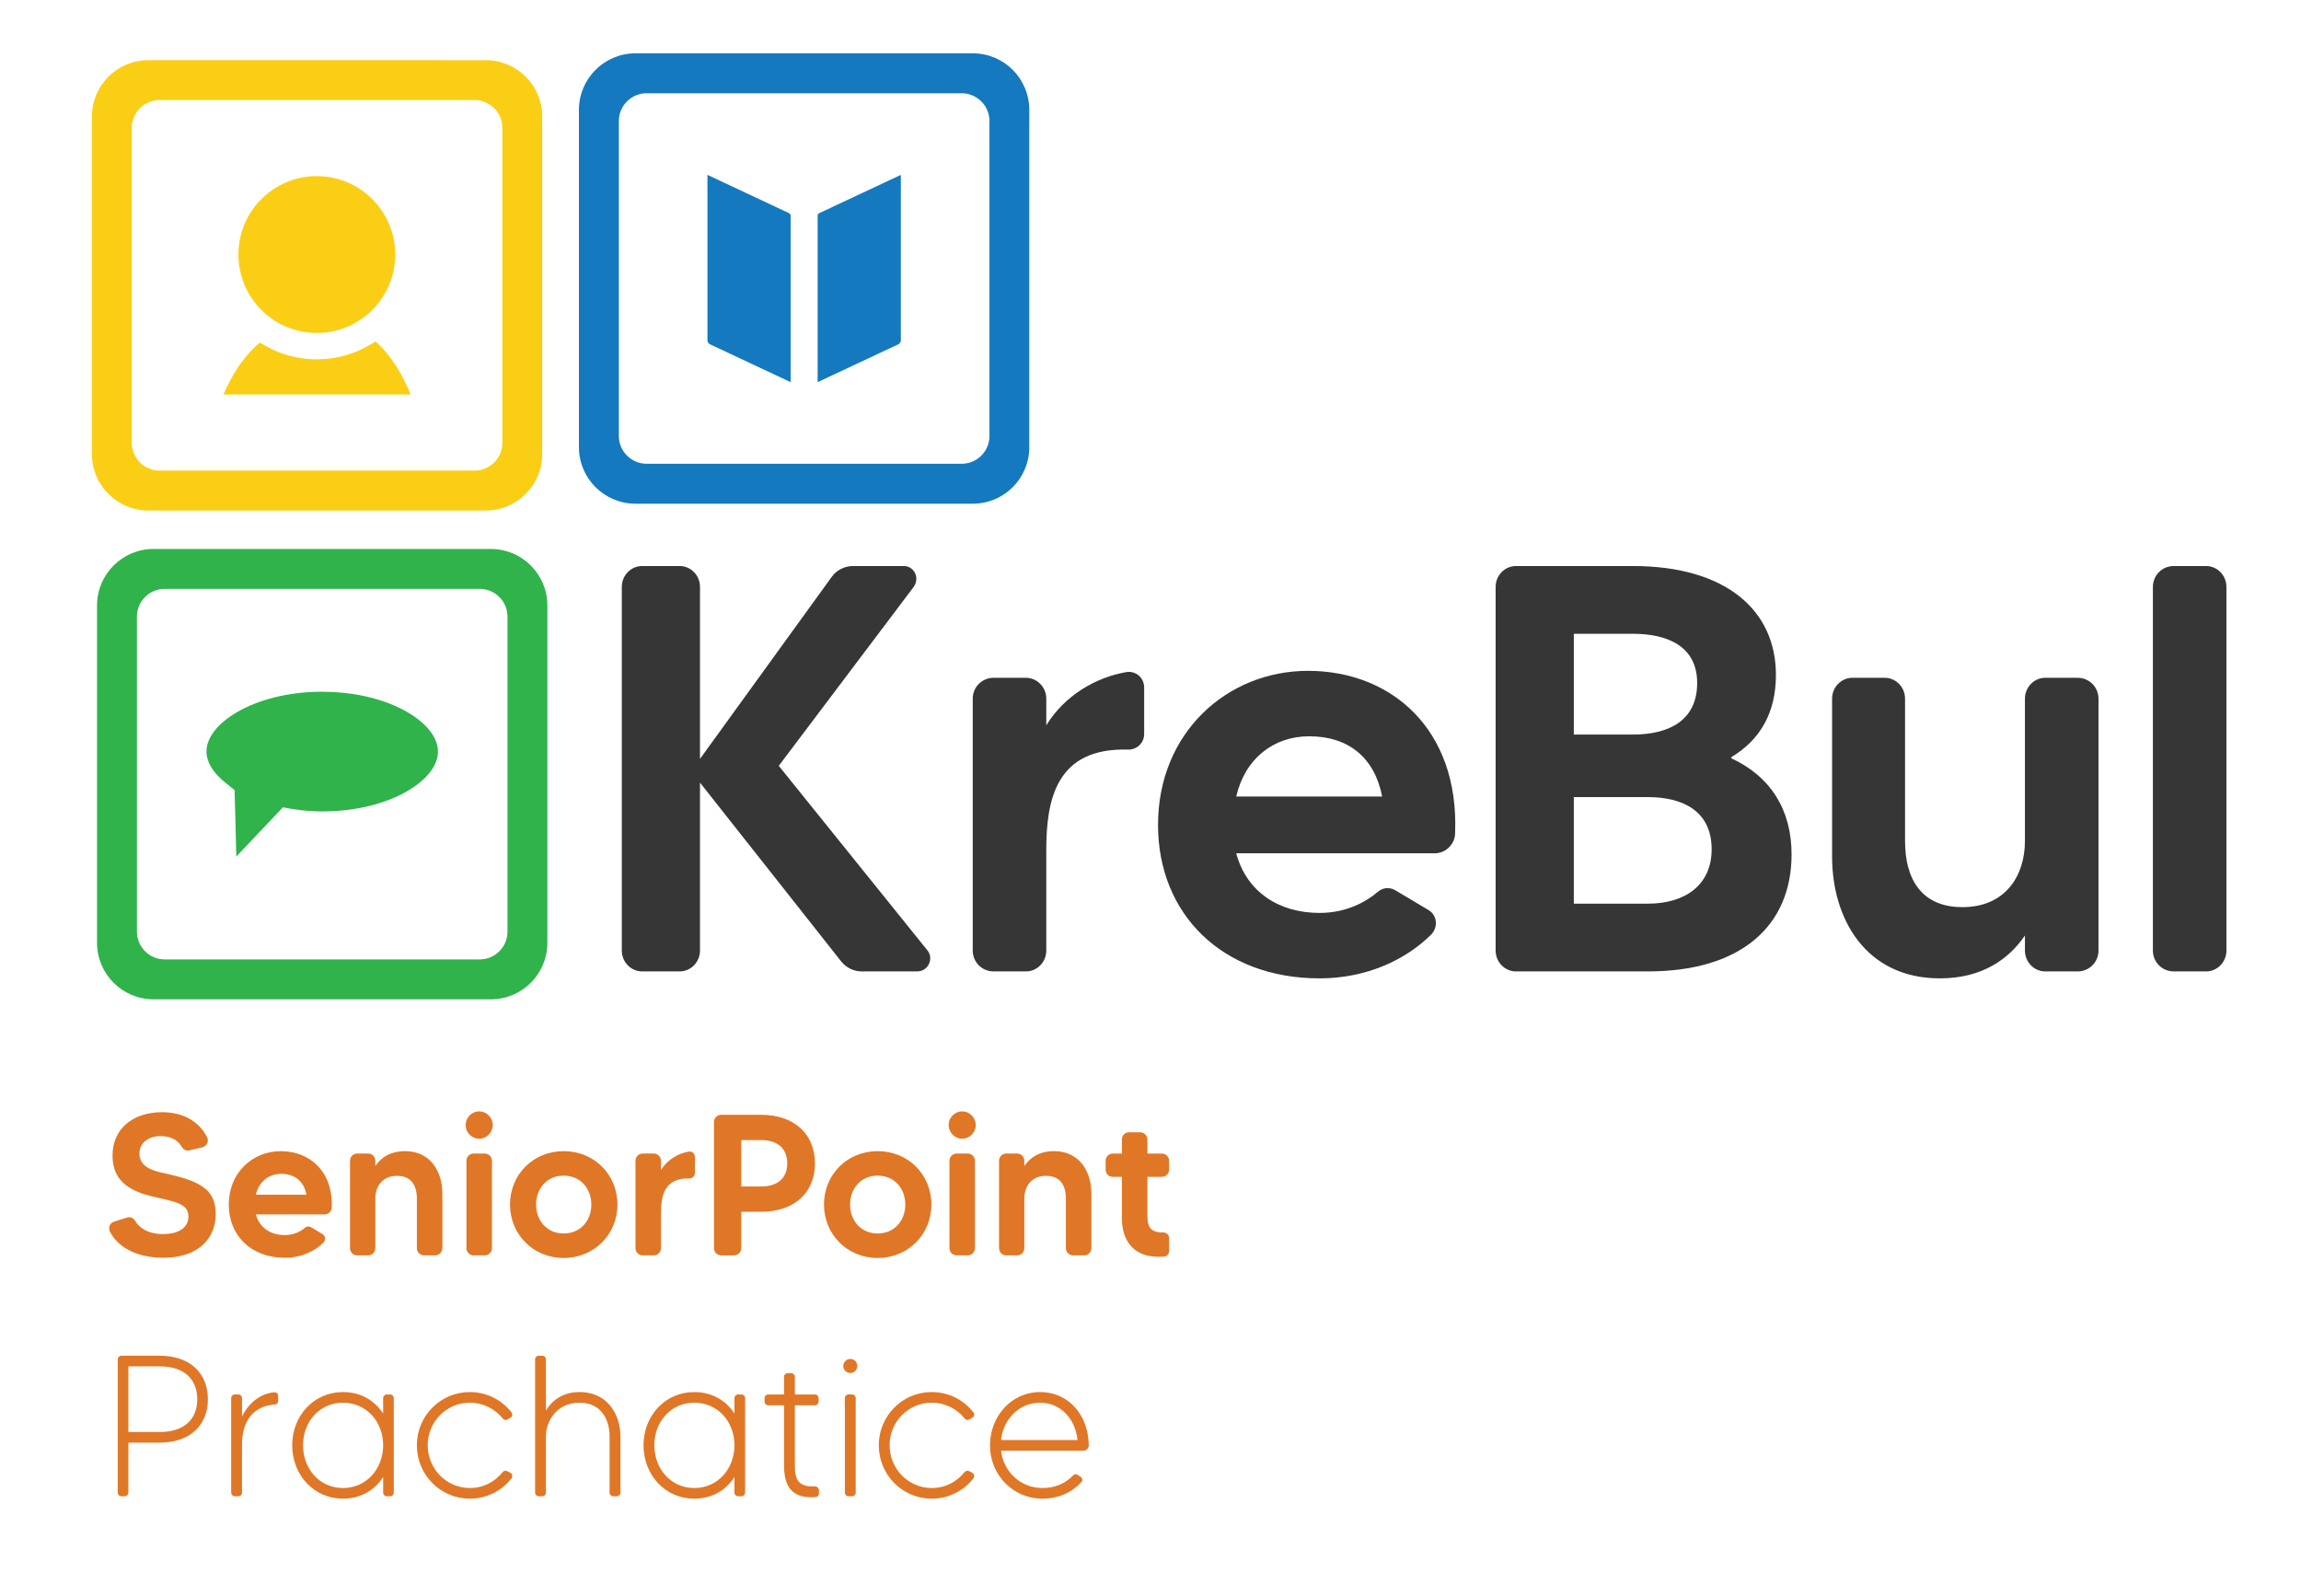
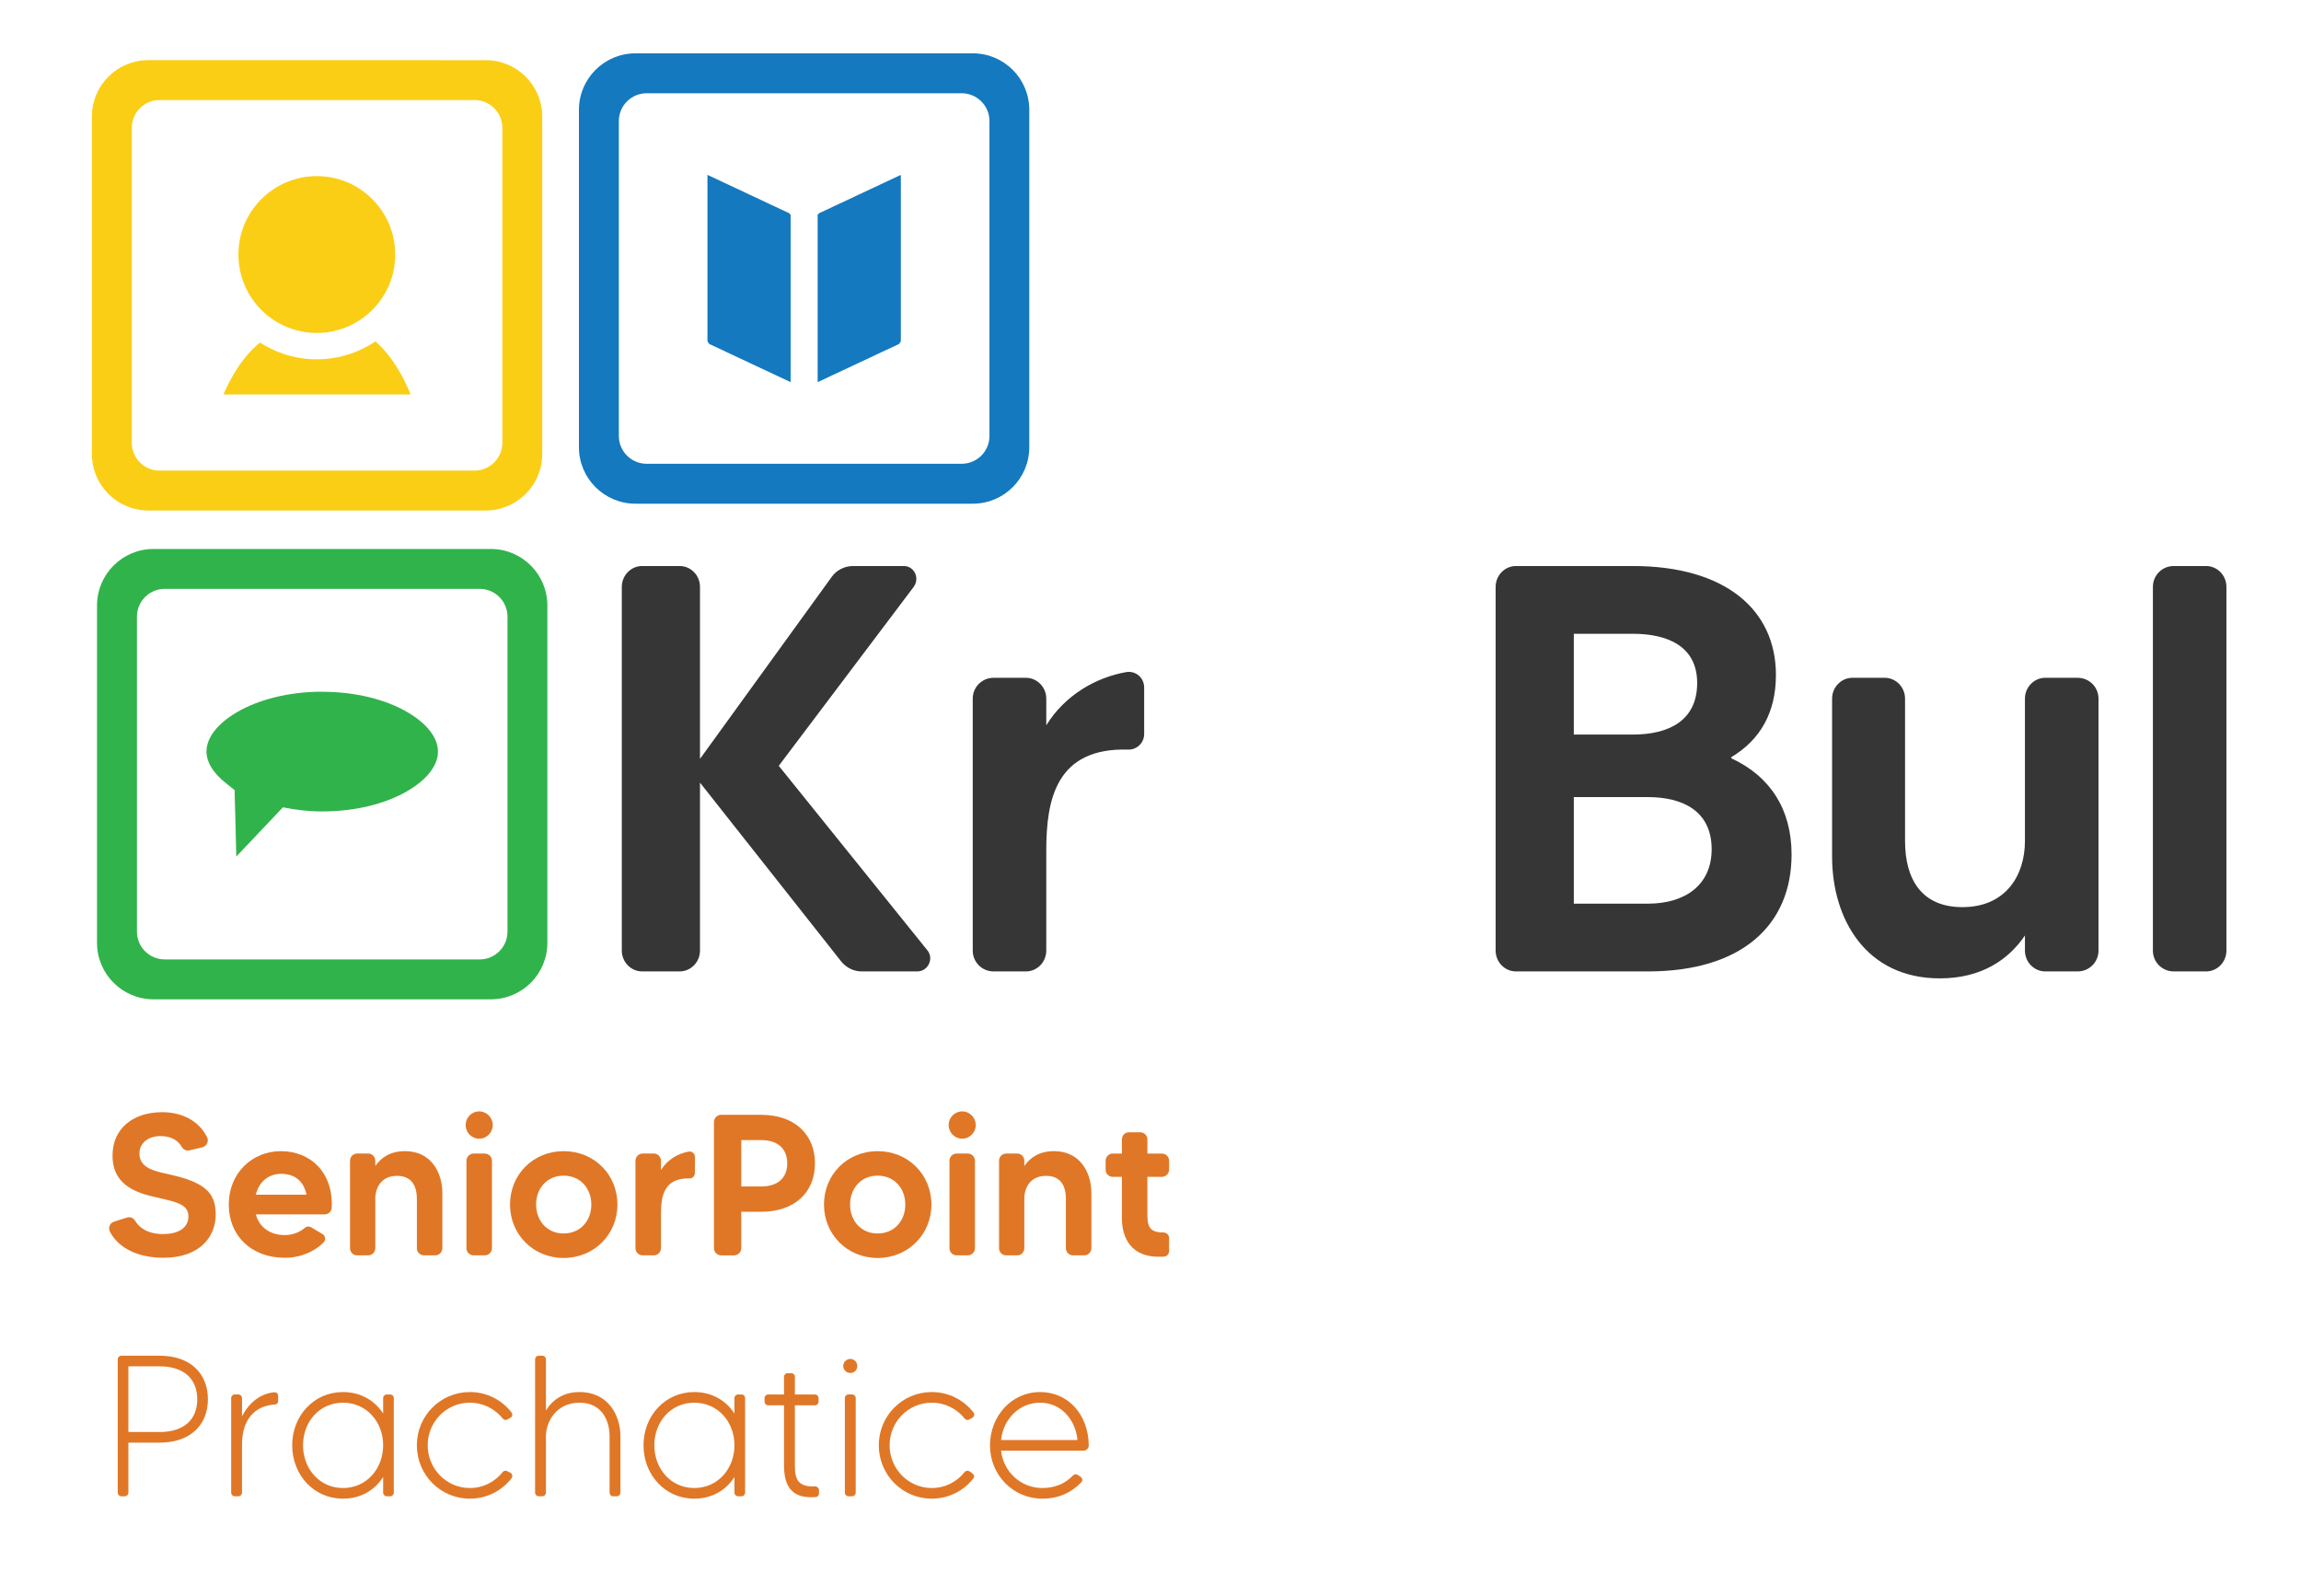
<svg xmlns="http://www.w3.org/2000/svg" xmlns:ns1="http://vectornator.io" version="1.1" id="Layer_1" x="0px" y="0px" width="566.93px" height="393.3px" viewBox="0 0 566.93 393.3" enable-background="new 0 0 566.93 393.3" xml:space="preserve">
  <g id="Layer_1_2_" ns1:layerName="Layer 1">
    <path fill="#30B34B" d="M37.822,135.256c-7.68,0-13.915,6.235-13.915,13.917v83.123c0,7.682,6.234,13.916,13.915,13.916h83.126   c7.68,0,13.915-6.234,13.915-13.916v-83.123c0-7.682-6.234-13.917-13.915-13.917H37.822z M40.583,145.087h77.609   c3.781,0,6.842,3.061,6.842,6.843v77.607c0,3.78-3.061,6.844-6.842,6.844H40.583c-3.781,0-6.845-3.064-6.845-6.844V151.93   C33.738,148.148,36.801,145.087,40.583,145.087z" />
    <path fill="#FBCE16" d="M36.539,14.823c-7.68,0-13.897,6.214-13.897,13.896v83.143c0,7.683,6.217,13.917,13.897,13.917h83.143   c7.68,0,13.918-6.234,13.918-13.917V28.719c0-7.682-6.238-13.896-13.918-13.896H36.539z M39.32,24.653h77.581   c3.786,0,6.866,3.063,6.866,6.846v77.605c0,3.781-3.081,6.843-6.866,6.843H39.32c-3.781,0-6.845-3.062-6.845-6.843V31.498   C32.475,27.715,35.539,24.653,39.32,24.653z" />
    <path fill="#1479BE" d="M156.558,13.143c-7.68,0-13.918,6.235-13.918,13.917v83.124c0,7.68,6.238,13.915,13.918,13.915H239.7   c7.682,0,13.898-6.235,13.898-13.915V27.059c0-7.682-6.216-13.917-13.898-13.917H156.558z M159.339,22.972h77.582   c3.785,0,6.866,3.064,6.866,6.843v77.609c0,3.782-3.081,6.842-6.866,6.842h-77.582c-3.781,0-6.866-3.061-6.866-6.842V29.816   C152.473,26.036,155.558,22.972,159.339,22.972z" />
    <g>
      <path fill="#1479BE" d="M194.8,94.154V53.376c0-0.129,0.007-0.26,0.014-0.39l-0.056-0.079c-0.12-0.193-0.242-0.334-0.321-0.373    l-20.132-9.45v40.861c0,0.086,0.038,0.205,0.104,0.331l0.089,0.133c0.118,0.183,0.235,0.319,0.314,0.355l-0.003,0.007l0.014,0.007    L194.8,94.154z" />
      <path fill="#1479BE" d="M201.441,52.988c0.008,0.126,0.014,0.257,0.014,0.381v40.785l19.98-9.375l0.003-0.004l-0.003-0.01    c0.09-0.041,0.207-0.178,0.324-0.357l0.09-0.127c0.066-0.128,0.104-0.251,0.104-0.34V43.084l-20.132,9.447    c-0.086,0.04-0.207,0.179-0.324,0.365l-0.003,0.009l0.003,0.003L201.441,52.988z" />
    </g>
    <path fill="#30B34B" d="M100.423,175.485c-5.316-3.117-12.752-5.045-21.036-5.045v-0.016c-8.263,0-15.702,1.938-21.036,5.062   c-4.616,2.708-7.477,6.157-7.477,9.697c0,1.256,0.386,2.505,1.087,3.704c0.887,1.513,2.263,2.971,4.016,4.315v0.001   c0.773,0.591,1.09,0.875,1.87,1.513c-0.09,0.907,0,0,0.373,16.326c11.489-12.134,11.489-12.134,11.489-12.134   c1.574,0.313,3.161,0.573,4.734,0.748c1.522,0.168,3.164,0.265,4.944,0.265c8.284,0,15.715-1.928,21.036-5.046   c4.617-2.708,7.48-6.153,7.48-9.692C107.903,181.642,105.043,178.194,100.423,175.485" />
    <g>
      <path fill="#FBCE16" d="M91.708,84.621l-0.035,0.022l-0.079,0.051l-0.086,0.052l-0.066,0.04l-0.017,0.01l-0.086,0.052L91.252,84.9    l-0.075,0.046l-0.007,0.004l-0.083,0.048l-0.09,0.052c-3.719,2.162-8.021,3.421-12.604,3.483h-0.048l-0.287,0.003    c-0.511,0-1.014-0.019-1.514-0.048L76.41,88.48h-0.007c-4.53-0.288-8.739-1.749-12.337-4.08l-0.01-0.003    c-2.191,1.787-4.068,4.003-5.676,6.481c-1.27,1.959-2.371,4.097-3.333,6.321h46.133c-0.928-2.288-2.012-4.499-3.268-6.535    l-0.003-0.007l-0.01,0.007c-1.525-2.482-3.312-4.718-5.403-6.552C92.239,84.288,91.977,84.455,91.708,84.621" />
      <path fill="#FBCE16" d="M65.949,77.763l0.107,0.086c0.421,0.333,0.859,0.648,1.304,0.951l0.086,0.053l0.004,0.003l0.251,0.162    l0.083,0.052l0.062,0.038l0.027,0.018l0.083,0.051l0.083,0.055l0,0l0.093,0.05l0.086,0.054l0.024,0.014l0.062,0.037l0.003,0.002    l0.135,0.078l0.038,0.022l0.017,0.01l0.335,0.19l0.014,0.007c0.531,0.288,1.069,0.55,1.629,0.788l0.062,0.028    c1.673,0.709,3.471,1.187,5.348,1.397l0.104,0.012l0.021,0.002l0.183,0.017l0.1,0.009l0.034,0.002l0.166,0.015H76.5l0.076,0.007    l0.028,0.001l0.103,0.005l0.101,0.009h0.014l0.383,0.022l0.052,0.001c0.266,0.011,0.531,0.018,0.8,0.018    c0.217,0,0.438-0.007,0.656-0.014l0.097-0.004h0.014l0.107-0.001l0.014-0.001c0.245-0.011,0.49-0.027,0.739-0.048l0.104-0.009    l0.006-0.001h0.018c0.266-0.024,0.528-0.054,0.79-0.088l0.035-0.003l0.104-0.016l0.027-0.003l0.076-0.012l0.106-0.014l0.059-0.009    l0.045-0.007l0.193-0.03l0.01-0.004l0.107-0.017l0.307-0.054l0.052-0.012l0.055-0.006l0.1-0.021l0.024-0.005l0.155-0.033    l0.028-0.005l0.104-0.024h0.006l0.007-0.001c0.465-0.102,0.928-0.224,1.38-0.357h0.007c0.655-0.193,1.297-0.424,1.918-0.683    l0.293-0.126l0.031-0.014l0.096-0.043l0.086-0.038l0.01-0.005l0.096-0.045l0.097-0.042l0.014-0.007l0.083-0.042    c1.491-0.706,2.885-1.601,4.141-2.659l0.006,0.003l0.055-0.042l0.011-0.011c0.41-0.35,0.811-0.712,1.187-1.092    c3.495-3.499,5.662-8.335,5.662-13.674c0-10.665-8.65-19.318-19.314-19.318c-5.334,0-10.164,2.163-13.663,5.66l-0.007-0.007    l-0.003,0.007c-3.492,3.488-5.648,8.318-5.648,13.658c0,5.337,2.16,10.171,5.655,13.668c0.49,0.49,1.011,0.951,1.549,1.385    L65.949,77.763z" />
    </g>
    <path fill="#363636" d="M228.543,234.201l-36.668-45.517l33.246-44.091c1.566-2.139,0.141-5.135-2.43-5.135h-12.555   c-1.997,0-3.995,0.999-5.137,2.567l-32.532,44.947v-42.379c0-2.853-2.28-5.135-4.993-5.135H158.2c-2.712,0-4.996,2.282-4.996,5.135   v89.607c0,2.854,2.284,5.138,4.996,5.138h9.274c2.712,0,4.993-2.284,4.993-5.138v-41.378l34.816,44.091   c1.284,1.569,3.14,2.425,4.996,2.425h13.698C228.688,239.339,230.113,236.198,228.543,234.201z" />
    <path fill="#363636" d="M257.787,178.698v-6.564c0-2.854-2.284-5.137-4.997-5.137h-7.986c-2.854,0-5.138,2.284-5.138,5.137v62.067   c0,2.854,2.284,5.138,5.138,5.138h7.986c2.712,0,4.997-2.284,4.997-5.138v-24.685c0-12.557,2.429-25.396,20.263-24.828   c2.139,0,3.854-1.711,3.854-3.852v-11.415c0-2.425-2.002-4.139-4.282-3.852C270.06,166.853,262.355,171.277,257.787,178.698z" />
-     <path fill="#363636" d="M322.277,165.283c-19.977,0-36.957,15.269-36.957,37.956c0,21.974,15.836,37.811,39.808,37.811   c11.559,0,21.261-4.564,27.54-10.844c1.711-1.854,1.428-4.708-0.711-5.991l-8.137-4.851c-1.428-0.857-3.139-0.714-4.423,0.428   c-2.853,2.426-7.704,5.136-14.27,5.136c-9.985,0-17.975-5.136-20.543-14.696h48.938c2.712,0,4.995-2.284,4.995-4.995   C359.521,179.695,342.824,165.283,322.277,165.283z M304.585,196.247c2.14-9.274,9.13-14.84,17.977-14.84   c9.701,0,16.126,5.279,17.979,14.84H304.585z" />
    <path fill="#363636" d="M426.571,186.83v-0.285c7.138-4.282,10.988-10.987,10.988-20.263c0-15.979-12.41-26.824-35.243-26.824   h-28.823c-2.712,0-4.993,2.282-4.993,5.135v89.607c0,2.854,2.281,5.138,4.993,5.138h32.535c22.972,0,35.385-11.272,35.385-28.824   C441.413,199.385,436.135,191.253,426.571,186.83z M402.316,156.152c8.418,0,15.84,2.997,15.84,12.127   c0,9.276-6.993,12.701-15.84,12.701h-14.553v-24.828H402.316z M406.028,222.645h-18.265V196.39h18.265   c8.557,0,15.695,3.425,15.695,12.842C421.724,218.078,415.157,222.645,406.028,222.645z" />
    <path fill="#363636" d="M503.903,166.996c-2.711,0-4.992,2.284-4.992,5.137v35.099c0,8.418-4.709,16.268-15.411,16.268   c-10.131,0-14.126-6.992-14.126-16.268v-35.099c0-2.854-2.284-5.137-4.996-5.137h-7.991c-2.707,0-4.988,2.284-4.988,5.137v38.953   c0,15.267,8.274,29.963,26.539,29.963c10.413,0,16.979-4.708,20.974-10.558v3.709c0,2.854,2.281,5.138,4.992,5.138h7.991   c2.856,0,5.141-2.284,5.141-5.138v-62.067c0-2.854-2.284-5.137-5.141-5.137H503.903z" />
    <path fill="#363636" d="M530.439,144.594v89.607c0,2.854,2.281,5.138,5.138,5.138h7.991c2.707,0,4.988-2.284,4.988-5.138v-89.607   c0-2.853-2.281-5.135-4.988-5.135h-7.991C532.721,139.458,530.439,141.74,530.439,144.594z" />
  </g>
  <g>
    <path fill="#E07726" d="M53.152,299.202c0,5.441-3.81,10.686-12.912,10.686c-5.689,0-10.883-2.028-13.159-6.431   c-0.495-0.99,0-2.177,1.039-2.474l3.117-0.989c0.792-0.248,1.632,0.049,2.028,0.741c0.989,1.683,3.067,3.314,6.926,3.314   c3.463,0,6.233-1.335,6.233-4.353c0-3.414-3.908-3.661-9.399-5.046c-6.975-1.731-9.3-5.194-9.3-9.993   c0-6.53,4.996-10.636,12.219-10.636c4.997,0,9.103,2.177,11.081,6.184c0.495,0.989-0.099,2.177-1.187,2.474l-3.117,0.742   c-0.742,0.198-1.534-0.148-1.929-0.841c-0.792-1.435-2.474-2.671-5.194-2.671c-2.82,0-5.244,1.484-5.244,4.304   c0,3.858,4.403,4.452,7.618,5.194C50.184,291.287,53.152,293.662,53.152,299.202z" />
    <path fill="#E07726" d="M81.74,297.471c0,0.94-0.792,1.731-1.731,1.731H63.041c0.89,3.314,3.661,5.096,7.124,5.096   c2.275,0,3.958-0.94,4.947-1.781c0.445-0.396,1.039-0.445,1.533-0.148l2.82,1.682c0.742,0.445,0.841,1.435,0.248,2.078   c-2.177,2.177-5.541,3.76-9.547,3.76c-8.311,0-13.802-5.491-13.802-13.109c0-7.865,5.887-13.159,12.813-13.159   C76.298,283.62,82.086,288.616,81.74,297.471z M75.507,294.355c-0.643-3.314-2.869-5.145-6.233-5.145   c-3.067,0-5.491,1.929-6.233,5.145H75.507z" />
    <path fill="#E07726" d="M108.993,294.058v13.455c0,0.989-0.792,1.781-1.781,1.781h-2.721c-0.989,0-1.781-0.792-1.781-1.781v-12.169   c0-3.216-1.336-5.64-4.897-5.64c-3.71,0-5.343,2.721-5.343,5.64v12.169c0,0.989-0.792,1.781-1.731,1.781h-2.77   c-0.94,0-1.731-0.792-1.731-1.781v-21.519c0-0.989,0.792-1.781,1.731-1.781h2.77c0.94,0,1.731,0.792,1.731,1.781v1.286   c1.385-2.028,3.661-3.661,7.321-3.661C106.124,283.62,108.993,288.715,108.993,294.058z" />
    <path fill="#E07726" d="M114.727,277.189c0-1.83,1.484-3.364,3.314-3.364c1.88,0,3.364,1.534,3.364,3.364   c0,1.831-1.484,3.364-3.364,3.364C116.211,280.552,114.727,279.019,114.727,277.189z M114.925,307.513v-21.519   c0-0.989,0.792-1.781,1.781-1.781h2.721c0.989,0,1.781,0.792,1.781,1.781v21.519c0,0.989-0.792,1.781-1.781,1.781h-2.721   C115.716,309.294,114.925,308.502,114.925,307.513z" />
    <path fill="#E07726" d="M152.124,296.779c0,7.321-5.689,13.159-13.258,13.159c-7.52,0-13.208-5.838-13.208-13.159   c0-7.371,5.689-13.159,13.208-13.159C146.435,283.62,152.124,289.407,152.124,296.779z M145.692,296.779   c0-3.908-2.622-7.124-6.827-7.124c-4.155,0-6.777,3.216-6.777,7.124s2.622,7.123,6.777,7.123   C143.07,303.902,145.692,300.687,145.692,296.779z" />
    <path fill="#E07726" d="M169.729,283.719c0.792-0.099,1.484,0.495,1.484,1.335v3.958c0,0.742-0.593,1.336-1.335,1.336   c-6.184-0.198-7.025,4.254-7.025,8.607v8.558c0,0.989-0.792,1.781-1.731,1.781h-2.771c-0.989,0-1.781-0.792-1.781-1.781v-21.519   c0-0.989,0.792-1.781,1.781-1.781h2.771c0.939,0,1.731,0.792,1.731,1.781v2.275C164.436,285.698,167.107,284.164,169.729,283.719z" />
    <path fill="#E07726" d="M200.793,286.637c0,7.174-5.046,11.923-13.258,11.923h-4.897v8.953c0,0.989-0.792,1.781-1.781,1.781h-3.166   c-0.99,0-1.781-0.792-1.781-1.781v-31.066c0-0.989,0.792-1.781,1.781-1.781h9.844C195.747,274.666,200.793,279.465,200.793,286.637   z M193.966,286.637c0-3.66-2.375-5.738-6.431-5.738h-4.897v11.427h4.897C191.591,292.326,193.966,290.248,193.966,286.637z" />
    <path fill="#E07726" d="M229.482,296.779c0,7.321-5.689,13.159-13.258,13.159c-7.52,0-13.208-5.838-13.208-13.159   c0-7.371,5.689-13.159,13.208-13.159C223.793,283.62,229.482,289.407,229.482,296.779z M223.051,296.779   c0-3.908-2.622-7.124-6.827-7.124c-4.155,0-6.777,3.216-6.777,7.124s2.622,7.123,6.777,7.123   C220.429,303.902,223.051,300.687,223.051,296.779z" />
    <path fill="#E07726" d="M233.731,277.189c0-1.83,1.484-3.364,3.314-3.364c1.88,0,3.364,1.534,3.364,3.364   c0,1.831-1.484,3.364-3.364,3.364C235.215,280.552,233.731,279.019,233.731,277.189z M233.929,307.513v-21.519   c0-0.989,0.792-1.781,1.781-1.781h2.721c0.989,0,1.781,0.792,1.781,1.781v21.519c0,0.989-0.792,1.781-1.781,1.781h-2.721   C234.721,309.294,233.929,308.502,233.929,307.513z" />
    <path fill="#E07726" d="M268.901,294.058v13.455c0,0.989-0.791,1.781-1.781,1.781H264.4c-0.989,0-1.781-0.792-1.781-1.781v-12.169   c0-3.216-1.336-5.64-4.897-5.64c-3.71,0-5.343,2.721-5.343,5.64v12.169c0,0.989-0.792,1.781-1.731,1.781h-2.77   c-0.94,0-1.731-0.792-1.731-1.781v-21.519c0-0.989,0.792-1.781,1.731-1.781h2.77c0.94,0,1.731,0.792,1.731,1.781v1.286   c1.385-2.028,3.661-3.661,7.321-3.661C266.032,283.62,268.901,288.715,268.901,294.058z" />
    <path fill="#E07726" d="M286.261,289.951h-3.562v9.152c0,2.869,0.396,4.551,3.858,4.551c0.05,0,0.05,0,0.099,0   c0.742,0,1.386,0.594,1.386,1.336v3.265c0,0.692-0.495,1.237-1.138,1.336c-0.445,0.05-0.891,0.05-1.484,0.05   c-6.431,0-9.003-4.305-9.003-9.498v-10.191h-2.276c-0.939,0-1.731-0.791-1.731-1.731v-2.226c0-0.989,0.792-1.781,1.731-1.781h2.276   v-3.462c0-0.99,0.742-1.781,1.731-1.781h2.77c0.99,0,1.781,0.792,1.781,1.781v3.462h3.562c0.989,0,1.781,0.792,1.781,1.781v2.226   C288.042,289.16,287.25,289.951,286.261,289.951z" />
    <path fill="#E07726" d="M51.223,344.755c0,6.332-4.353,10.686-11.873,10.686h-7.717v12.317c0,0.495-0.396,0.891-0.841,0.891h-0.89   c-0.495,0-0.891-0.396-0.891-0.891V334.91c0-0.494,0.396-0.89,0.891-0.89h9.448C46.87,334.021,51.223,338.373,51.223,344.755z    M48.601,344.755c0-4.897-3.166-8.113-9.251-8.113h-7.717v16.177h7.717C45.435,352.819,48.601,349.653,48.601,344.755z" />
    <path fill="#E07726" d="M67.593,343.024c0.495-0.05,0.94,0.347,0.94,0.841v1.336c0,0.445-0.347,0.841-0.841,0.841   c-5.046,0.347-8.063,3.81-8.063,9.845v11.872c0,0.495-0.396,0.891-0.89,0.891h-0.891c-0.495,0-0.891-0.396-0.891-0.891v-23.3   c0-0.494,0.396-0.891,0.891-0.891h0.891c0.495,0,0.89,0.396,0.89,0.891v4.502C61.211,345.843,63.932,343.37,67.593,343.024z" />
    <path fill="#E07726" d="M97.024,344.458v23.3c0,0.495-0.396,0.891-0.841,0.891h-0.89c-0.495,0-0.891-0.396-0.891-0.891V363.9   c-2.078,3.265-5.541,5.343-9.894,5.343c-7.223,0-12.516-5.887-12.516-13.159c0-7.222,5.293-13.109,12.516-13.109   c4.353,0,7.816,2.078,9.894,5.294v-3.81c0-0.494,0.396-0.891,0.891-0.891h0.89C96.628,343.568,97.024,343.964,97.024,344.458z    M94.402,356.083c0-5.787-4.106-10.487-9.894-10.487c-5.788,0-9.845,4.7-9.845,10.487c0,5.788,4.057,10.537,9.845,10.537   C90.296,366.62,94.402,361.871,94.402,356.083z" />
    <path fill="#E07726" d="M126.057,364.197c-2.375,3.067-6.084,5.046-10.29,5.046c-7.272,0-13.06-5.887-13.06-13.159   c0-7.222,5.788-13.109,13.06-13.109c4.205,0,7.915,1.979,10.29,5.046c0.297,0.445,0.198,1.039-0.297,1.286l-0.792,0.445   c-0.346,0.198-0.841,0.1-1.088-0.247c-1.929-2.374-4.798-3.908-8.113-3.908c-5.788,0-10.389,4.7-10.389,10.487   c0,5.788,4.601,10.537,10.389,10.537c3.314,0,6.184-1.533,8.113-3.957c0.248-0.297,0.742-0.396,1.088-0.198l0.792,0.396   C126.255,363.157,126.354,363.751,126.057,364.197z" />
    <path fill="#E07726" d="M152.865,353.808v13.95c0,0.495-0.396,0.891-0.89,0.891h-0.891c-0.495,0-0.891-0.396-0.891-0.891v-13.95   c0-3.413-1.632-8.212-7.42-8.212c-5.788,0-8.262,4.799-8.262,8.212v13.95c0,0.495-0.396,0.891-0.89,0.891h-0.891   c-0.495,0-0.891-0.396-0.891-0.891V334.91c0-0.494,0.396-0.89,0.891-0.89h0.891c0.495,0,0.89,0.396,0.89,0.89v12.615   c1.583-2.622,4.304-4.552,8.262-4.552C149.996,342.974,152.865,348.91,152.865,353.808z" />
    <path fill="#E07726" d="M183.581,344.458v23.3c0,0.495-0.396,0.891-0.841,0.891h-0.89c-0.495,0-0.891-0.396-0.891-0.891V363.9   c-2.078,3.265-5.541,5.343-9.894,5.343c-7.223,0-12.516-5.887-12.516-13.159c0-7.222,5.293-13.109,12.516-13.109   c4.353,0,7.816,2.078,9.894,5.294v-3.81c0-0.494,0.396-0.891,0.891-0.891h0.89C183.185,343.568,183.581,343.964,183.581,344.458z    M180.959,356.083c0-5.787-4.106-10.487-9.894-10.487c-5.788,0-9.845,4.7-9.845,10.487c0,5.788,4.057,10.537,9.845,10.537   C176.853,366.62,180.959,361.871,180.959,356.083z" />
    <path fill="#E07726" d="M200.841,366.225c0.495,0,0.94,0.396,0.94,0.891v0.89c0,0.445-0.347,0.842-0.841,0.842   c-3.858,0.247-7.767-0.644-7.767-7.718v-14.89h-3.908c-0.495,0-0.89-0.396-0.89-0.891v-0.891c0-0.494,0.396-0.891,0.89-0.891h3.908   v-4.402c0-0.445,0.396-0.841,0.891-0.841h0.89c0.495,0,0.891,0.396,0.891,0.841v4.402h4.947c0.495,0,0.891,0.396,0.891,0.891v0.891   c0,0.494-0.396,0.891-0.891,0.891h-4.947v14.89C195.844,364.642,196.735,366.373,200.841,366.225z" />
    <path fill="#E07726" d="M207.763,336.543c0-0.939,0.792-1.731,1.731-1.731c0.989,0,1.731,0.792,1.731,1.731   c0,0.989-0.742,1.731-1.731,1.731C208.555,338.275,207.763,337.532,207.763,336.543z M208.159,367.758v-23.3   c0-0.494,0.396-0.891,0.891-0.891h0.891c0.495,0,0.89,0.396,0.89,0.891v23.3c0,0.495-0.396,0.891-0.89,0.891h-0.891   C208.555,368.649,208.159,368.253,208.159,367.758z" />
-     <path fill="#E07726" d="M239.867,364.197c-2.375,3.067-6.084,5.046-10.29,5.046c-7.272,0-13.06-5.887-13.06-13.159   c0-7.222,5.788-13.109,13.06-13.109c4.205,0,7.915,1.979,10.29,5.046c0.297,0.445,0.198,1.039-0.297,1.286l-0.792,0.445   c-0.346,0.198-0.841,0.1-1.088-0.247c-1.929-2.374-4.798-3.908-8.113-3.908c-5.788,0-10.389,4.7-10.389,10.487   c0,5.788,4.601,10.537,10.389,10.537c3.314,0,6.184-1.533,8.113-3.957c0.248-0.297,0.742-0.396,1.088-0.198l0.792,0.396   C240.064,363.157,240.164,363.751,239.867,364.197z" />
+     <path fill="#E07726" d="M239.867,364.197c-2.375,3.067-6.084,5.046-10.29,5.046c-7.272,0-13.06-5.887-13.06-13.159   c0-7.222,5.788-13.109,13.06-13.109c4.205,0,7.915,1.979,10.29,5.046c0.297,0.445,0.198,1.039-0.297,1.286l-0.792,0.445   c-0.346,0.198-0.841,0.1-1.088-0.247c-1.929-2.374-4.798-3.908-8.113-3.908c-5.788,0-10.389,4.7-10.389,10.487   c0,5.788,4.601,10.537,10.389,10.537c3.314,0,6.184-1.533,8.113-3.957c0.248-0.297,0.742-0.396,1.088-0.198C240.064,363.157,240.164,363.751,239.867,364.197z" />
    <path fill="#E07726" d="M268.257,356.083c0,0.742-0.593,1.336-1.335,1.336H246.64c0.593,5.194,4.848,9.201,10.19,9.201   c3.018,0,5.59-1.039,7.569-3.116c0.297-0.297,0.742-0.347,1.088-0.148l0.742,0.494c0.495,0.297,0.594,0.94,0.198,1.336   c-2.474,2.622-5.739,4.057-9.597,4.057c-7.272,0-12.911-5.887-12.911-13.109c0-7.173,5.244-13.159,12.367-13.159   C262.915,342.974,268.109,348.168,268.257,356.083z M246.64,354.797h18.848c-0.594-5.491-4.403-9.201-9.201-9.201   C251.042,345.596,247.184,349.702,246.64,354.797z" />
  </g>
</svg>